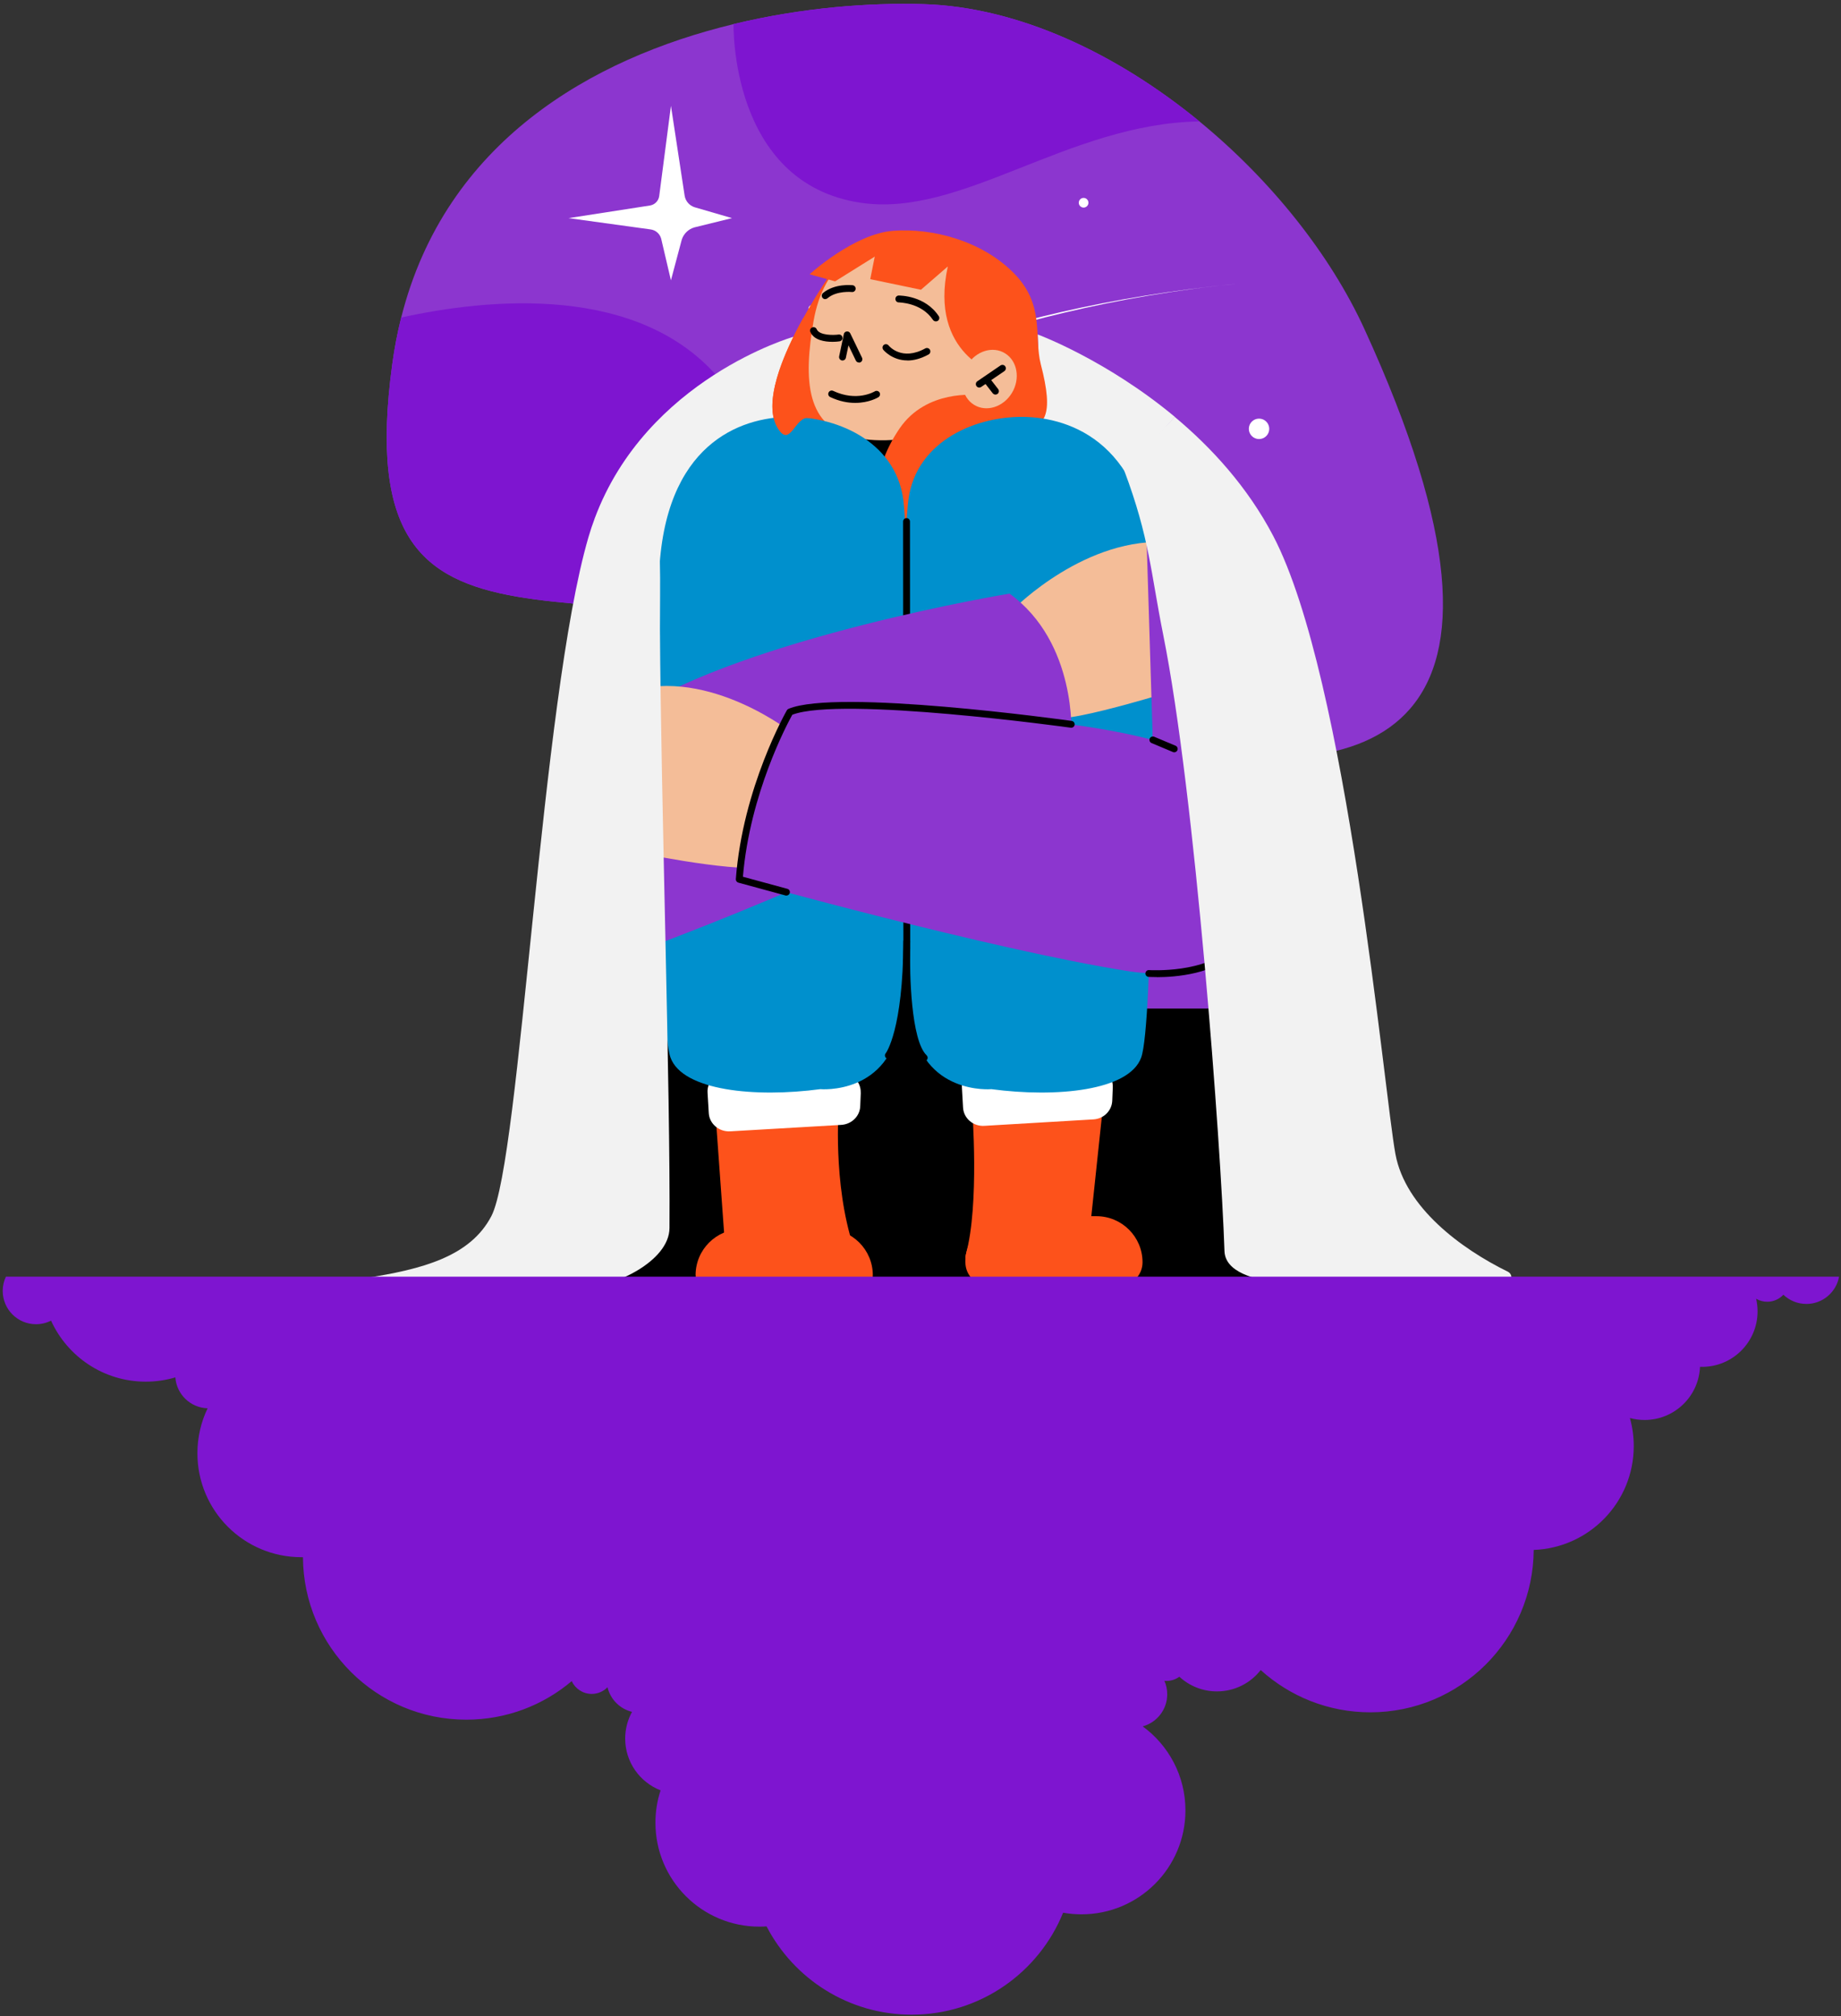
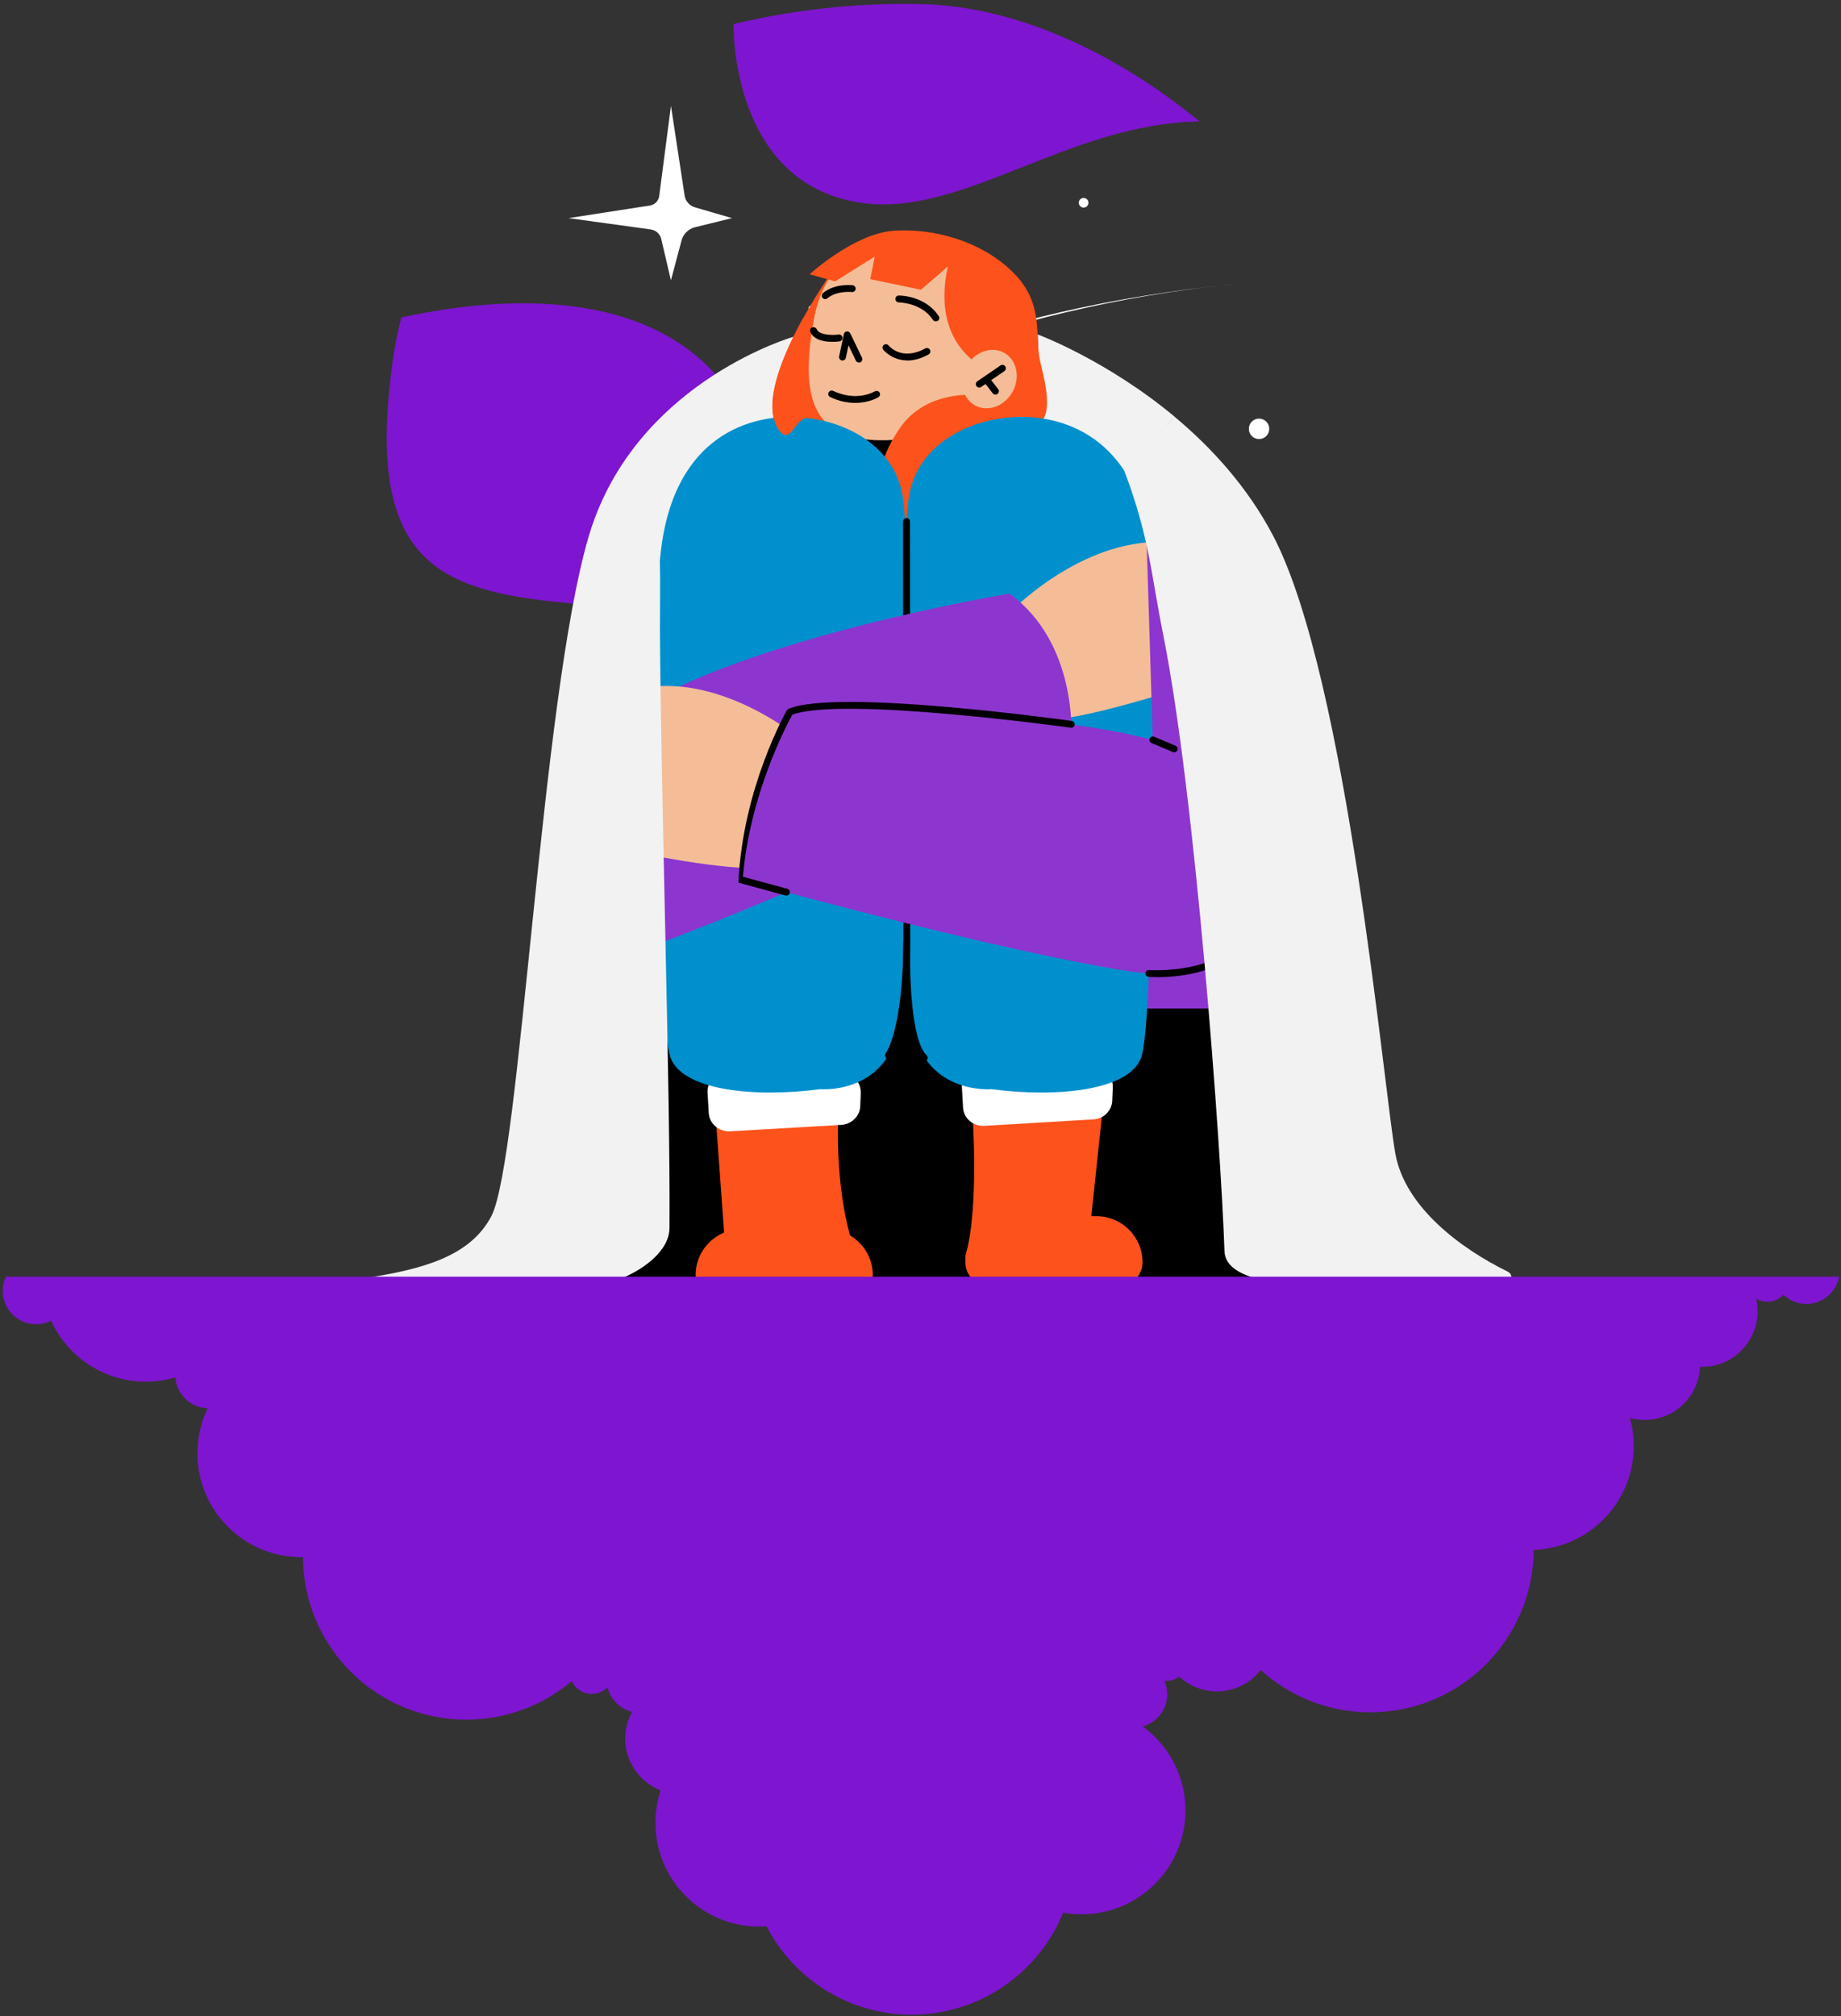
<svg xmlns="http://www.w3.org/2000/svg" width="411" height="450" viewBox="0 0 411 450" fill="none">
  <rect x="0" y="0" width="411" height="450" fill="#333333" stroke="none" />
-   <path d="M258.467 166.298C238.236 162.179 217.177 154.404 201.916 148.221C133.985 120.708 77.176 157.872 87.563 81.329C88.056 77.692 88.73 74.209 89.57 70.873C99.421 31.71 132.077 13.039 163.762 5.384L164.024 5.318C179.181 1.685 194.095 0.564 206.174 0.922C227.36 1.55 249.363 11.999 267.768 27.098C283.718 40.178 296.96 56.757 304.611 73.454C347.011 165.978 304.916 175.768 258.463 166.302L258.467 166.298Z" fill="#8C36CF" />
  <path d="M258.467 166.298C238.236 162.179 217.177 154.404 201.916 148.221C133.985 120.708 77.176 157.872 87.563 81.329C88.056 77.692 88.73 74.209 89.57 70.873C108.518 66.689 142.904 62.994 160.992 85.016C186.798 116.439 186.266 135.133 219.882 137.175C246.604 138.801 256.772 154.751 258.463 166.298H258.467Z" fill="#7E15D0" />
  <path d="M147.168 43.75L149.788 23.627L152.839 43.642C153.02 44.836 153.849 45.834 154.989 46.231L163.419 48.685L155.001 50.758C153.679 51.147 152.635 52.164 152.207 53.474L149.784 62.563L147.596 53.235C147.287 52.157 146.374 51.363 145.261 51.209L126.929 48.685L145.099 45.869C146.182 45.699 147.025 44.836 147.168 43.75Z" fill="white" />
  <path d="M273.735 134.282L276.355 114.159L279.406 134.174C279.587 135.368 280.416 136.366 281.556 136.763L289.986 139.217L281.568 141.29C280.246 141.679 279.202 142.696 278.774 144.006L276.351 153.095L274.163 143.767C273.855 142.688 272.941 141.895 271.828 141.741L253.497 139.217L271.666 136.397C272.749 136.227 273.593 135.364 273.735 134.278V134.282Z" fill="white" />
  <path d="M204.806 112.71L205.562 106.915L206.44 112.679C206.494 113.022 206.729 113.311 207.06 113.427L209.488 114.136L207.064 114.733C206.683 114.844 206.382 115.137 206.259 115.515L205.562 118.131L204.93 115.445C204.841 115.133 204.579 114.906 204.255 114.86L198.973 114.132L204.205 113.319C204.517 113.269 204.76 113.022 204.803 112.71H204.806Z" fill="white" />
  <path d="M278.798 95.716C278.798 94.456 279.819 93.435 281.078 93.435C282.338 93.435 283.359 94.456 283.359 95.716C283.359 96.975 282.338 97.996 281.078 97.996C279.819 97.996 278.798 96.975 278.798 95.716Z" fill="white" />
  <path d="M240.833 45.252C240.833 44.655 241.314 44.173 241.912 44.173C242.509 44.173 242.99 44.655 242.99 45.252C242.99 45.849 242.505 46.331 241.912 46.331C241.318 46.331 240.833 45.845 240.833 45.252Z" fill="white" />
  <path d="M180.488 68.892C180.488 68.449 180.846 68.091 181.289 68.091C181.732 68.091 182.091 68.449 182.091 68.892C182.091 69.335 181.732 69.694 181.289 69.694C180.846 69.694 180.488 69.335 180.488 68.892Z" fill="white" />
  <path d="M228.763 123.166C228.763 122.569 229.249 122.088 229.842 122.088C230.435 122.088 230.921 122.573 230.921 123.166C230.921 123.76 230.439 124.245 229.842 124.245C229.245 124.245 228.763 123.764 228.763 123.166Z" fill="white" />
  <path d="M208.566 77.858C194.4 82.963 185.342 87.725 183.134 88.927C182.826 89.097 182.684 89.443 182.788 89.763C182.953 90.264 183.585 90.468 184.044 90.171C186.76 88.403 195.394 83.117 208.759 78.301C223.785 72.888 247.988 66.022 276.922 63.26C246.79 66.138 223.619 72.43 208.559 77.858H208.566Z" fill="white" />
  <path d="M267.771 27.098C238.371 27.583 214.757 48.639 192.123 45.252C162.888 40.879 163.766 5.384 163.766 5.384L164.028 5.318C179.185 1.685 194.099 0.564 206.177 0.922C227.364 1.55 249.367 11.999 267.771 27.098Z" fill="#7E15D0" />
  <path d="M245.883 111.362C237.741 100.398 232.313 93.038 232.313 93.038L231.669 74.652C231.669 74.652 247.003 80.311 262.275 93.038L245.899 111.362H245.883Z" fill="#F2F2F2" />
  <path d="M149.294 129.502C156.302 101.242 175.132 93.069 175.132 93.069L177.125 75.174C177.125 75.174 144.356 84.543 132.749 115.748L149.279 129.518L149.294 129.502Z" fill="#F2F2F2" />
  <path d="M186.28 59.901C186.28 59.901 167.434 85.969 173.721 95.737C180.008 105.504 189.868 101.502 189.868 101.502L193.656 65.973L186.28 59.886V59.901Z" fill="#FD521B" />
  <path d="M188.09 91.014L186.587 103.649L208.208 107.605V86.046L188.09 91.014Z" fill="black" />
  <path d="M135.31 127.064L286.335 138.841L307.204 286.998H129.636L135.31 127.064Z" fill="#8C36CF" />
  <path d="M292.377 225.102H137.534C135.696 225.102 134.206 226.711 134.206 228.696V284.232C134.206 286.217 135.696 287.826 137.534 287.826H292.377C294.214 287.826 295.704 286.217 295.704 284.232V228.696C295.704 226.711 294.214 225.102 292.377 225.102Z" fill="black" />
  <path d="M159.508 245.443L161.839 277.721C161.839 277.721 192.798 285.219 190.514 278.212C185.883 264.058 187.248 247.206 187.248 247.206L159.508 245.443Z" fill="#FD521B" />
  <path d="M217.025 247.298C217.025 247.298 218.711 268.858 215.629 279.96C213.667 287.059 243.031 277.123 243.031 277.123L246.389 245.443L217.025 247.298Z" fill="#FD521B" />
  <path d="M181.619 71.708C183.842 58.843 192.536 51.973 206.061 54.35C218.16 56.482 226.195 68.565 223.971 81.43C221.748 94.295 203.868 99.938 191.77 97.853C179.656 95.767 179.41 84.558 181.619 71.693V71.708Z" fill="#F4BD98" />
  <path d="M191.754 80.909C191.463 80.909 191.202 80.755 191.064 80.479L189.423 77.075L188.841 79.851C188.749 80.265 188.35 80.525 187.936 80.449C187.522 80.357 187.261 79.958 187.338 79.544L188.381 74.576C188.442 74.254 188.718 74.008 189.04 73.978C189.362 73.932 189.684 74.116 189.822 74.407L192.444 79.835C192.628 80.219 192.475 80.679 192.091 80.863C191.984 80.909 191.877 80.939 191.754 80.939V80.909Z" fill="black" />
  <path d="M202.58 80.449C199.115 80.449 197.198 78.087 197.183 78.057C196.922 77.719 196.983 77.244 197.305 76.983C197.643 76.722 198.118 76.784 198.379 77.106C198.501 77.259 201.323 80.648 206.567 77.765C206.935 77.566 207.41 77.704 207.61 78.072C207.809 78.44 207.671 78.915 207.303 79.115C205.509 80.096 203.93 80.464 202.58 80.464V80.449Z" fill="black" />
  <path d="M185.82 76.293C184.164 76.293 181.726 75.956 180.913 74.1C180.745 73.717 180.913 73.257 181.312 73.088C181.711 72.92 182.155 73.088 182.324 73.487C182.953 74.913 186.142 74.821 187.215 74.668C187.629 74.606 188.028 74.898 188.074 75.327C188.136 75.741 187.844 76.14 187.415 76.186C187.246 76.216 186.617 76.293 185.805 76.293H185.82Z" fill="black" />
  <path d="M208.928 71.739C208.683 71.739 208.437 71.616 208.284 71.402C205.693 67.491 200.678 67.522 200.663 67.491C200.249 67.522 199.896 67.154 199.896 66.725C199.896 66.295 200.234 65.958 200.663 65.958C200.939 65.973 206.536 65.958 209.572 70.558C209.802 70.911 209.71 71.386 209.357 71.616C209.219 71.708 209.081 71.739 208.928 71.739Z" fill="black" />
  <path d="M184.225 66.771C184.01 66.771 183.796 66.679 183.642 66.495C183.366 66.173 183.412 65.682 183.734 65.406C186.295 63.229 190.175 63.643 190.343 63.658C190.757 63.704 191.064 64.087 191.018 64.501C190.972 64.915 190.589 65.237 190.175 65.176C190.144 65.176 186.786 64.823 184.731 66.571C184.593 66.694 184.409 66.755 184.24 66.755L184.225 66.771Z" fill="black" />
  <path d="M197.198 56.083L186.433 62.799L180.744 61.22C180.744 61.22 190.65 52.173 199.39 51.513C208.131 50.854 219.064 53.691 226.225 60.852C233.386 68.013 230.764 75.112 232.358 81.308C235.303 92.701 233.708 96.028 226.409 96.028C219.11 96.028 219.263 90.906 219.263 90.906L219.601 90.032L223.925 78.685L215.936 59.502L207.042 56.114L198.93 54.718L197.182 56.052L197.198 56.083Z" fill="#FD521B" />
  <path d="M206.061 54.366C202.304 53.706 198.931 53.783 195.941 54.473L195.557 55.899L194.284 62.309L205.601 64.67L211.597 59.472C207.303 79.191 222.606 83.485 222.606 83.485H223.465C223.68 82.826 223.848 82.135 223.971 81.43C226.195 68.565 218.175 56.482 206.061 54.35V54.366Z" fill="#FD521B" />
  <path d="M257.369 205.905C257.369 205.905 258.35 224.926 198.302 224.459C114.578 223.815 133.025 201.434 133.025 201.434L257.369 205.905Z" fill="#5774CD" />
  <path d="M192.168 243.894L192.045 246.915C191.953 249.138 190.129 250.932 187.798 251.07L163.018 252.512C160.519 252.65 158.372 250.825 158.234 248.448L157.958 243.863C157.805 241.379 159.89 239.294 162.497 239.294L187.66 239.416C190.221 239.416 192.245 241.456 192.153 243.894H192.168Z" fill="white" />
  <path d="M248.429 242.667L248.306 245.688C248.214 247.912 246.405 249.706 244.12 249.844L219.723 251.285C217.255 251.423 215.138 249.598 215 247.222L214.74 242.637C214.602 240.153 216.641 238.067 219.217 238.067L243.997 238.19C246.512 238.19 248.521 240.229 248.429 242.667Z" fill="white" />
  <path d="M217.975 88.192C217.975 88.192 206.843 86.828 200.832 95.629C194.836 104.446 194.79 112.788 197.305 119.167C199.82 125.546 207.702 129.502 207.702 129.502L230.672 104.293L230.166 89.818L217.975 88.192Z" fill="#FD521B" />
  <path d="M183.137 243.097C183.137 243.097 198.731 244.507 200.955 227.625C203.178 210.742 203.439 124.611 201.645 111.439C199.851 98.267 186.234 92.609 175.117 93.069C164 93.529 147.071 100.337 147.071 131.48C147.071 162.624 146.979 228.667 149.693 236.058C152.407 243.449 168.585 245.029 183.121 243.097H183.137Z" fill="#0090CD" />
  <path d="M221.318 243.097C221.318 243.097 205.724 244.507 203.5 227.625C201.277 210.742 201.016 124.611 202.81 111.439C204.604 98.267 218.221 92.609 229.338 93.069C240.455 93.529 257.384 100.337 257.384 131.48C257.384 162.624 257.476 228.667 254.762 236.058C252.048 243.449 235.87 245.029 221.334 243.097H221.318Z" fill="#0090CD" />
  <path d="M206.337 236.871C206.153 236.871 205.954 236.795 205.8 236.657C201.124 232.148 201.645 212.505 201.676 211.662L201.614 116.407C201.614 115.978 201.952 115.64 202.381 115.64C202.81 115.64 203.148 115.978 203.148 116.407L203.209 211.677C203.04 217.198 203.378 232.194 206.858 235.537C207.165 235.828 207.181 236.319 206.874 236.626C206.72 236.779 206.521 236.856 206.322 236.856L206.337 236.871Z" fill="black" />
  <path d="M198.332 236.334C198.163 236.334 197.995 236.273 197.841 236.166C197.519 235.905 197.458 235.414 197.734 235.092C197.811 235 201.598 229.848 201.675 210.083C201.675 209.653 202.012 209.316 202.442 209.316C202.871 209.316 203.208 209.669 203.208 210.083C203.116 230.661 199.099 235.844 198.915 236.043C198.761 236.227 198.547 236.319 198.317 236.319L198.332 236.334Z" fill="black" />
  <path d="M226.409 135.82C226.409 135.82 242.556 119.443 261.325 121.069L273.362 150.617C273.362 150.617 245.761 159.68 237.388 160.262C229.016 160.845 226.409 135.82 226.409 135.82Z" fill="#F4BD98" />
  <path d="M139.772 213.318C139.772 213.318 213.222 187.112 239.167 164.096C239.167 164.096 240.501 143.487 225.382 132.492C225.382 132.492 166.975 142.107 140.738 159.112L139.787 213.303L139.772 213.318Z" fill="#8C36CF" />
  <path d="M177.295 163.912C177.295 163.912 158.526 148.747 140.34 154.343L140.723 189.964C140.723 189.964 162.451 194.626 170.793 193.599C179.135 192.571 177.31 163.912 177.31 163.912H177.295Z" fill="#F4BD98" />
  <path d="M292.576 190.915C292.576 190.915 282.501 221.537 251.971 216.768C221.441 211.999 165.027 196.282 165.027 196.282C165.027 196.282 168.937 167.531 176.328 158.944C176.328 158.944 227.697 157.288 257.353 165.154L255.866 117.036L292.56 190.915H292.576Z" fill="#8C36CF" />
  <path d="M258.273 218.087C257.215 218.087 256.525 218.041 256.418 218.041C255.988 218.01 255.682 217.642 255.712 217.228C255.743 216.799 256.111 216.477 256.525 216.523C256.648 216.523 269.406 217.336 275.125 211.171C275.417 210.865 275.892 210.849 276.214 211.125C276.521 211.417 276.536 211.892 276.26 212.214C271.353 217.489 262.229 218.102 258.288 218.102L258.273 218.087Z" fill="black" />
  <path d="M215.507 281.738C215.507 276.049 220.122 271.449 225.796 271.449H244.78C250.468 271.449 255.069 276.065 255.069 281.738C255.069 284.652 252.707 286.998 249.809 286.998H220.782C217.868 286.998 215.522 284.637 215.522 281.738H215.507Z" fill="#FD521B" />
  <path d="M155.29 284.612C155.29 278.924 159.906 274.323 165.579 274.323H184.563C190.252 274.323 194.852 278.939 194.852 284.612C194.852 287.526 192.49 289.872 189.592 289.872H160.565C157.651 289.872 155.305 287.511 155.305 284.612H155.29Z" fill="#FD521B" />
  <path d="M262.245 93.038C270.387 99.831 278.514 108.648 284.28 119.688C300.856 151.43 308.983 243.848 311.528 257.587C313.737 269.532 326.218 278.733 336.6 283.824C337.995 284.514 337.52 286.63 335.971 286.63H302.589C298.418 286.63 273.669 288.485 273.362 279.224C272.565 255.563 266.814 177.206 259.684 141.677C256.909 127.846 256.648 120.102 250.974 104.998L262.245 93.053V93.038Z" fill="#F2F2F2" />
  <path d="M190.911 89.925C189.316 89.925 187.43 89.603 185.345 88.622C184.961 88.438 184.793 87.993 184.977 87.61C185.161 87.226 185.605 87.058 186.004 87.242C191.294 89.726 195.128 87.441 195.297 87.349C195.649 87.134 196.125 87.242 196.355 87.594C196.569 87.947 196.462 88.422 196.109 88.652C195.987 88.729 194.008 89.925 190.926 89.925H190.911Z" fill="black" />
  <path d="M147.316 125.377C147.439 129.502 147.316 136.479 147.331 140.451C147.546 178.249 149.693 243.541 149.463 274.102C149.402 281.539 137.027 287.427 129.667 287.427H81.594C80.276 287.427 80.138 285.48 81.441 285.28C94.276 283.302 104.994 280.466 109.702 271.419C116.188 258.967 120.773 156.061 131.384 119.857C131.798 118.431 132.258 117.066 132.764 115.717L147.331 125.362L147.316 125.377Z" fill="#F2F2F2" />
  <path d="M179.318 70.972C174.718 79.283 170.133 90.155 173.721 95.721C176.466 99.999 177.539 92.808 180.545 93.299L179.333 70.957L179.318 70.972Z" fill="#FD521B" />
  <path d="M215.906 81.522C217.822 78.348 221.61 77.152 224.37 78.854C227.13 80.556 227.82 84.512 225.919 87.686C224.002 90.86 220.215 92.056 217.454 90.354C214.694 88.652 214.004 84.696 215.906 81.522Z" fill="#F4BD98" />
  <path d="M218.619 86.506C218.374 86.506 218.129 86.383 217.991 86.168C217.745 85.816 217.837 85.34 218.19 85.095L223.357 81.568C223.71 81.338 224.185 81.415 224.416 81.767C224.661 82.12 224.569 82.596 224.216 82.841L219.049 86.368C218.911 86.46 218.773 86.506 218.619 86.506Z" fill="black" />
  <path d="M222.238 88.07C222.008 88.07 221.778 87.962 221.625 87.778L219.815 85.448C219.555 85.11 219.616 84.635 219.953 84.374C220.291 84.114 220.766 84.175 221.027 84.512L222.836 86.843C223.097 87.18 223.035 87.656 222.698 87.916C222.56 88.024 222.391 88.07 222.223 88.07H222.238Z" fill="black" />
-   <path d="M175.577 199.901C175.577 199.901 175.439 199.901 175.377 199.87L164.843 197.003C164.49 196.911 164.245 196.573 164.276 196.205C165.809 175.734 175.577 158.698 175.669 158.53C175.745 158.392 175.883 158.269 176.037 158.207C186.878 153.669 237.127 160.615 239.259 160.906C239.673 160.968 239.964 161.351 239.918 161.765C239.857 162.179 239.474 162.47 239.06 162.424C238.538 162.348 187.844 155.34 176.88 159.526C175.745 161.566 167.419 177.13 165.855 195.684L175.776 198.383C176.19 198.49 176.42 198.919 176.313 199.318C176.221 199.655 175.914 199.885 175.577 199.885V199.901Z" fill="black" />
+   <path d="M175.577 199.901C175.577 199.901 175.439 199.901 175.377 199.87L164.843 197.003C165.809 175.734 175.577 158.698 175.669 158.53C175.745 158.392 175.883 158.269 176.037 158.207C186.878 153.669 237.127 160.615 239.259 160.906C239.673 160.968 239.964 161.351 239.918 161.765C239.857 162.179 239.474 162.47 239.06 162.424C238.538 162.348 187.844 155.34 176.88 159.526C175.745 161.566 167.419 177.13 165.855 195.684L175.776 198.383C176.19 198.49 176.42 198.919 176.313 199.318C176.221 199.655 175.914 199.885 175.577 199.885V199.901Z" fill="black" />
  <path d="M262.153 167.914C262.061 167.914 261.953 167.899 261.861 167.853L257.077 165.844C256.694 165.675 256.51 165.231 256.663 164.847C256.832 164.464 257.277 164.28 257.66 164.433L262.444 166.442C262.827 166.611 263.011 167.055 262.858 167.439C262.735 167.73 262.444 167.914 262.153 167.914Z" fill="black" />
  <path fill-rule="evenodd" clip-rule="evenodd" d="M403.261 291.031C401.273 291.031 399.465 290.248 398.135 288.981C397.235 289.944 395.954 290.546 394.534 290.546C393.627 290.546 392.782 290.304 392.055 289.874C392.262 290.775 392.373 291.724 392.373 292.686C392.373 299.529 386.826 305.077 379.983 305.077C379.83 305.077 379.678 305.077 379.526 305.07C379.249 311.67 373.812 316.934 367.149 316.934C366.013 316.934 364.912 316.781 363.873 316.497C364.427 318.492 364.732 320.591 364.732 322.758C364.732 335.28 354.807 345.482 342.396 345.939C342.272 365.976 325.989 382.182 305.925 382.182C296.506 382.182 287.924 378.608 281.449 372.749C279.184 375.651 275.652 377.514 271.683 377.514C268.442 377.514 265.499 376.274 263.289 374.238C262.479 374.827 261.482 375.173 260.401 375.173C260.249 375.173 260.103 375.173 259.951 375.152C260.353 376.067 260.581 377.085 260.581 378.151C260.581 381.58 258.261 384.461 255.103 385.32C260.886 389.537 264.647 396.366 264.647 404.075C264.647 416.888 254.258 427.269 241.445 427.269C240.046 427.269 238.675 427.145 237.338 426.909C231.915 440.255 218.825 449.668 203.533 449.668C189.432 449.668 177.208 441.668 171.134 429.964C170.601 429.998 170.067 430.019 169.527 430.019C156.714 430.019 146.325 419.63 146.325 406.824C146.325 404.303 146.727 401.872 147.475 399.601C142.849 397.8 139.573 393.305 139.573 388.048C139.573 385.881 140.127 383.844 141.103 382.078C138.395 381.427 136.269 379.294 135.625 376.586C134.732 377.507 133.478 378.075 132.1 378.075C130.126 378.075 128.415 376.905 127.633 375.222C121.282 380.589 113.074 383.824 104.105 383.824C84.027 383.824 67.745 367.603 67.634 347.56C67.516 347.56 67.391 347.56 67.274 347.56C54.461 347.56 44.072 337.178 44.072 324.365C44.072 320.771 44.889 317.363 46.351 314.323C42.521 314.219 39.418 311.213 39.148 307.425C37.049 308.048 34.833 308.38 32.534 308.38C23.135 308.38 15.046 302.791 11.396 294.757C10.385 295.27 9.249 295.561 8.037 295.561C3.93 295.561 0.606 292.236 0.606 288.129C0.606 286.993 0.862 285.913 1.319 284.95L410.567 284.95C409.937 288.413 406.904 291.038 403.261 291.038L403.261 291.031Z" fill="#7E15D0" />
</svg>